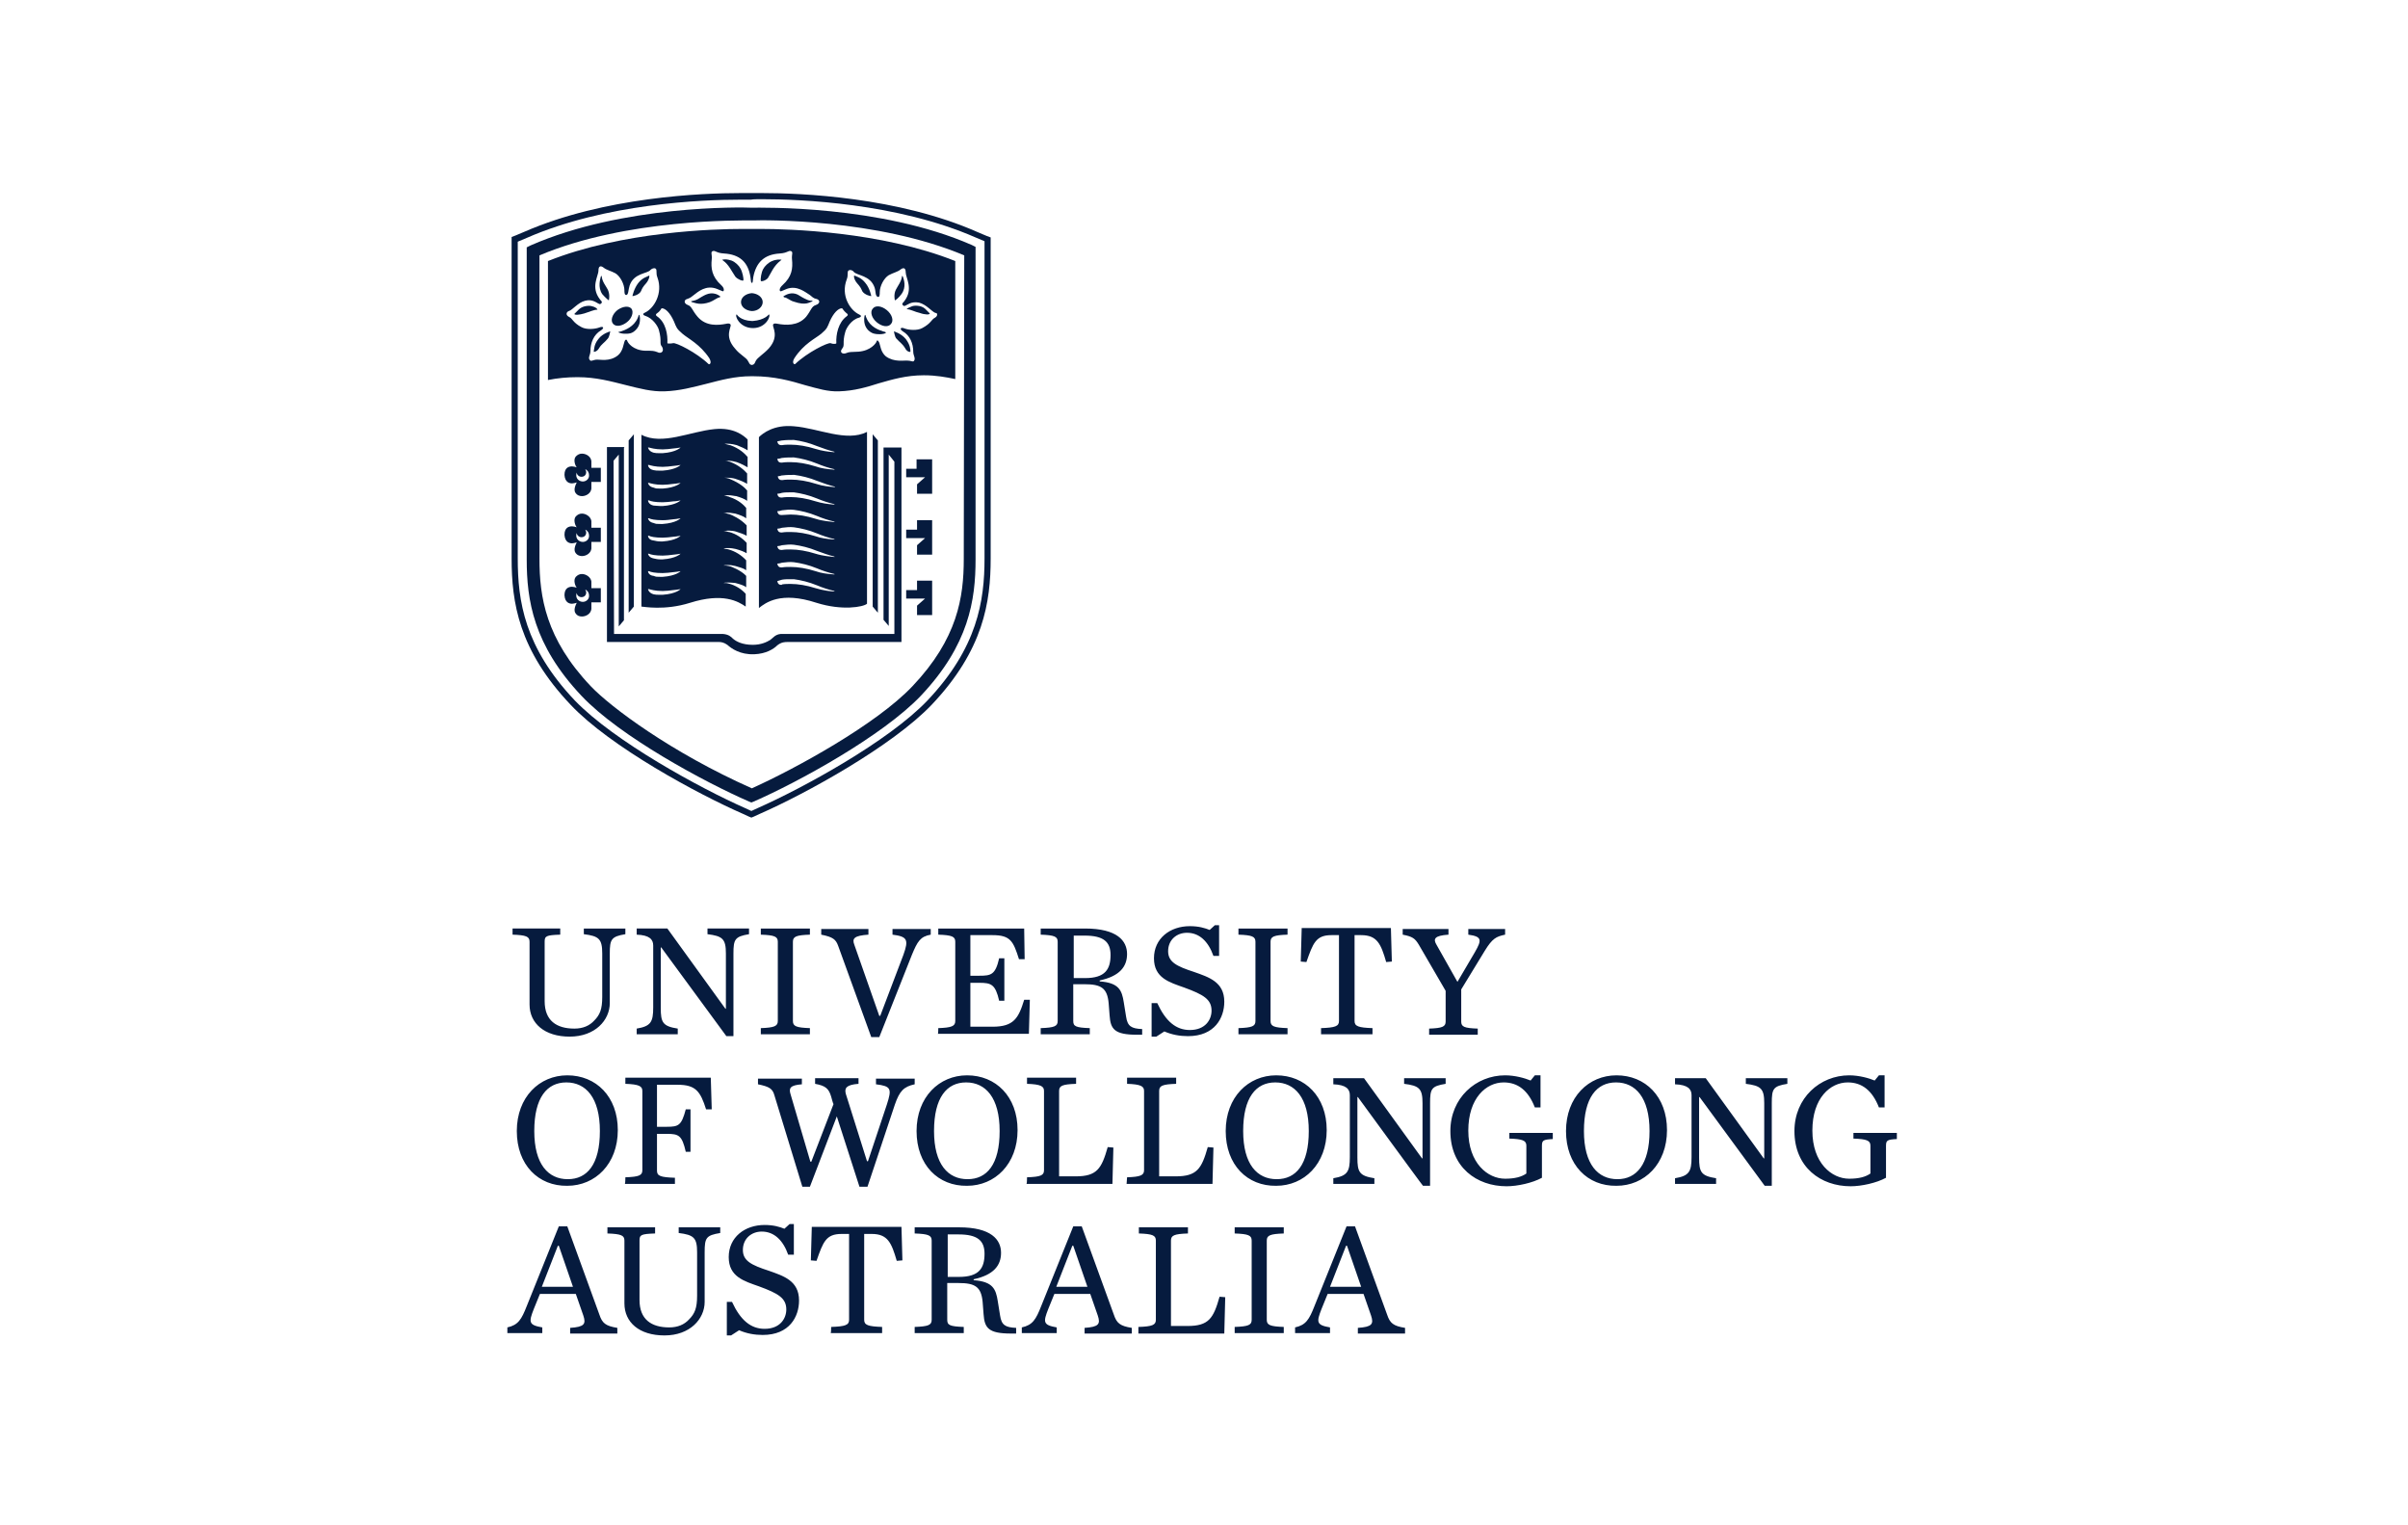
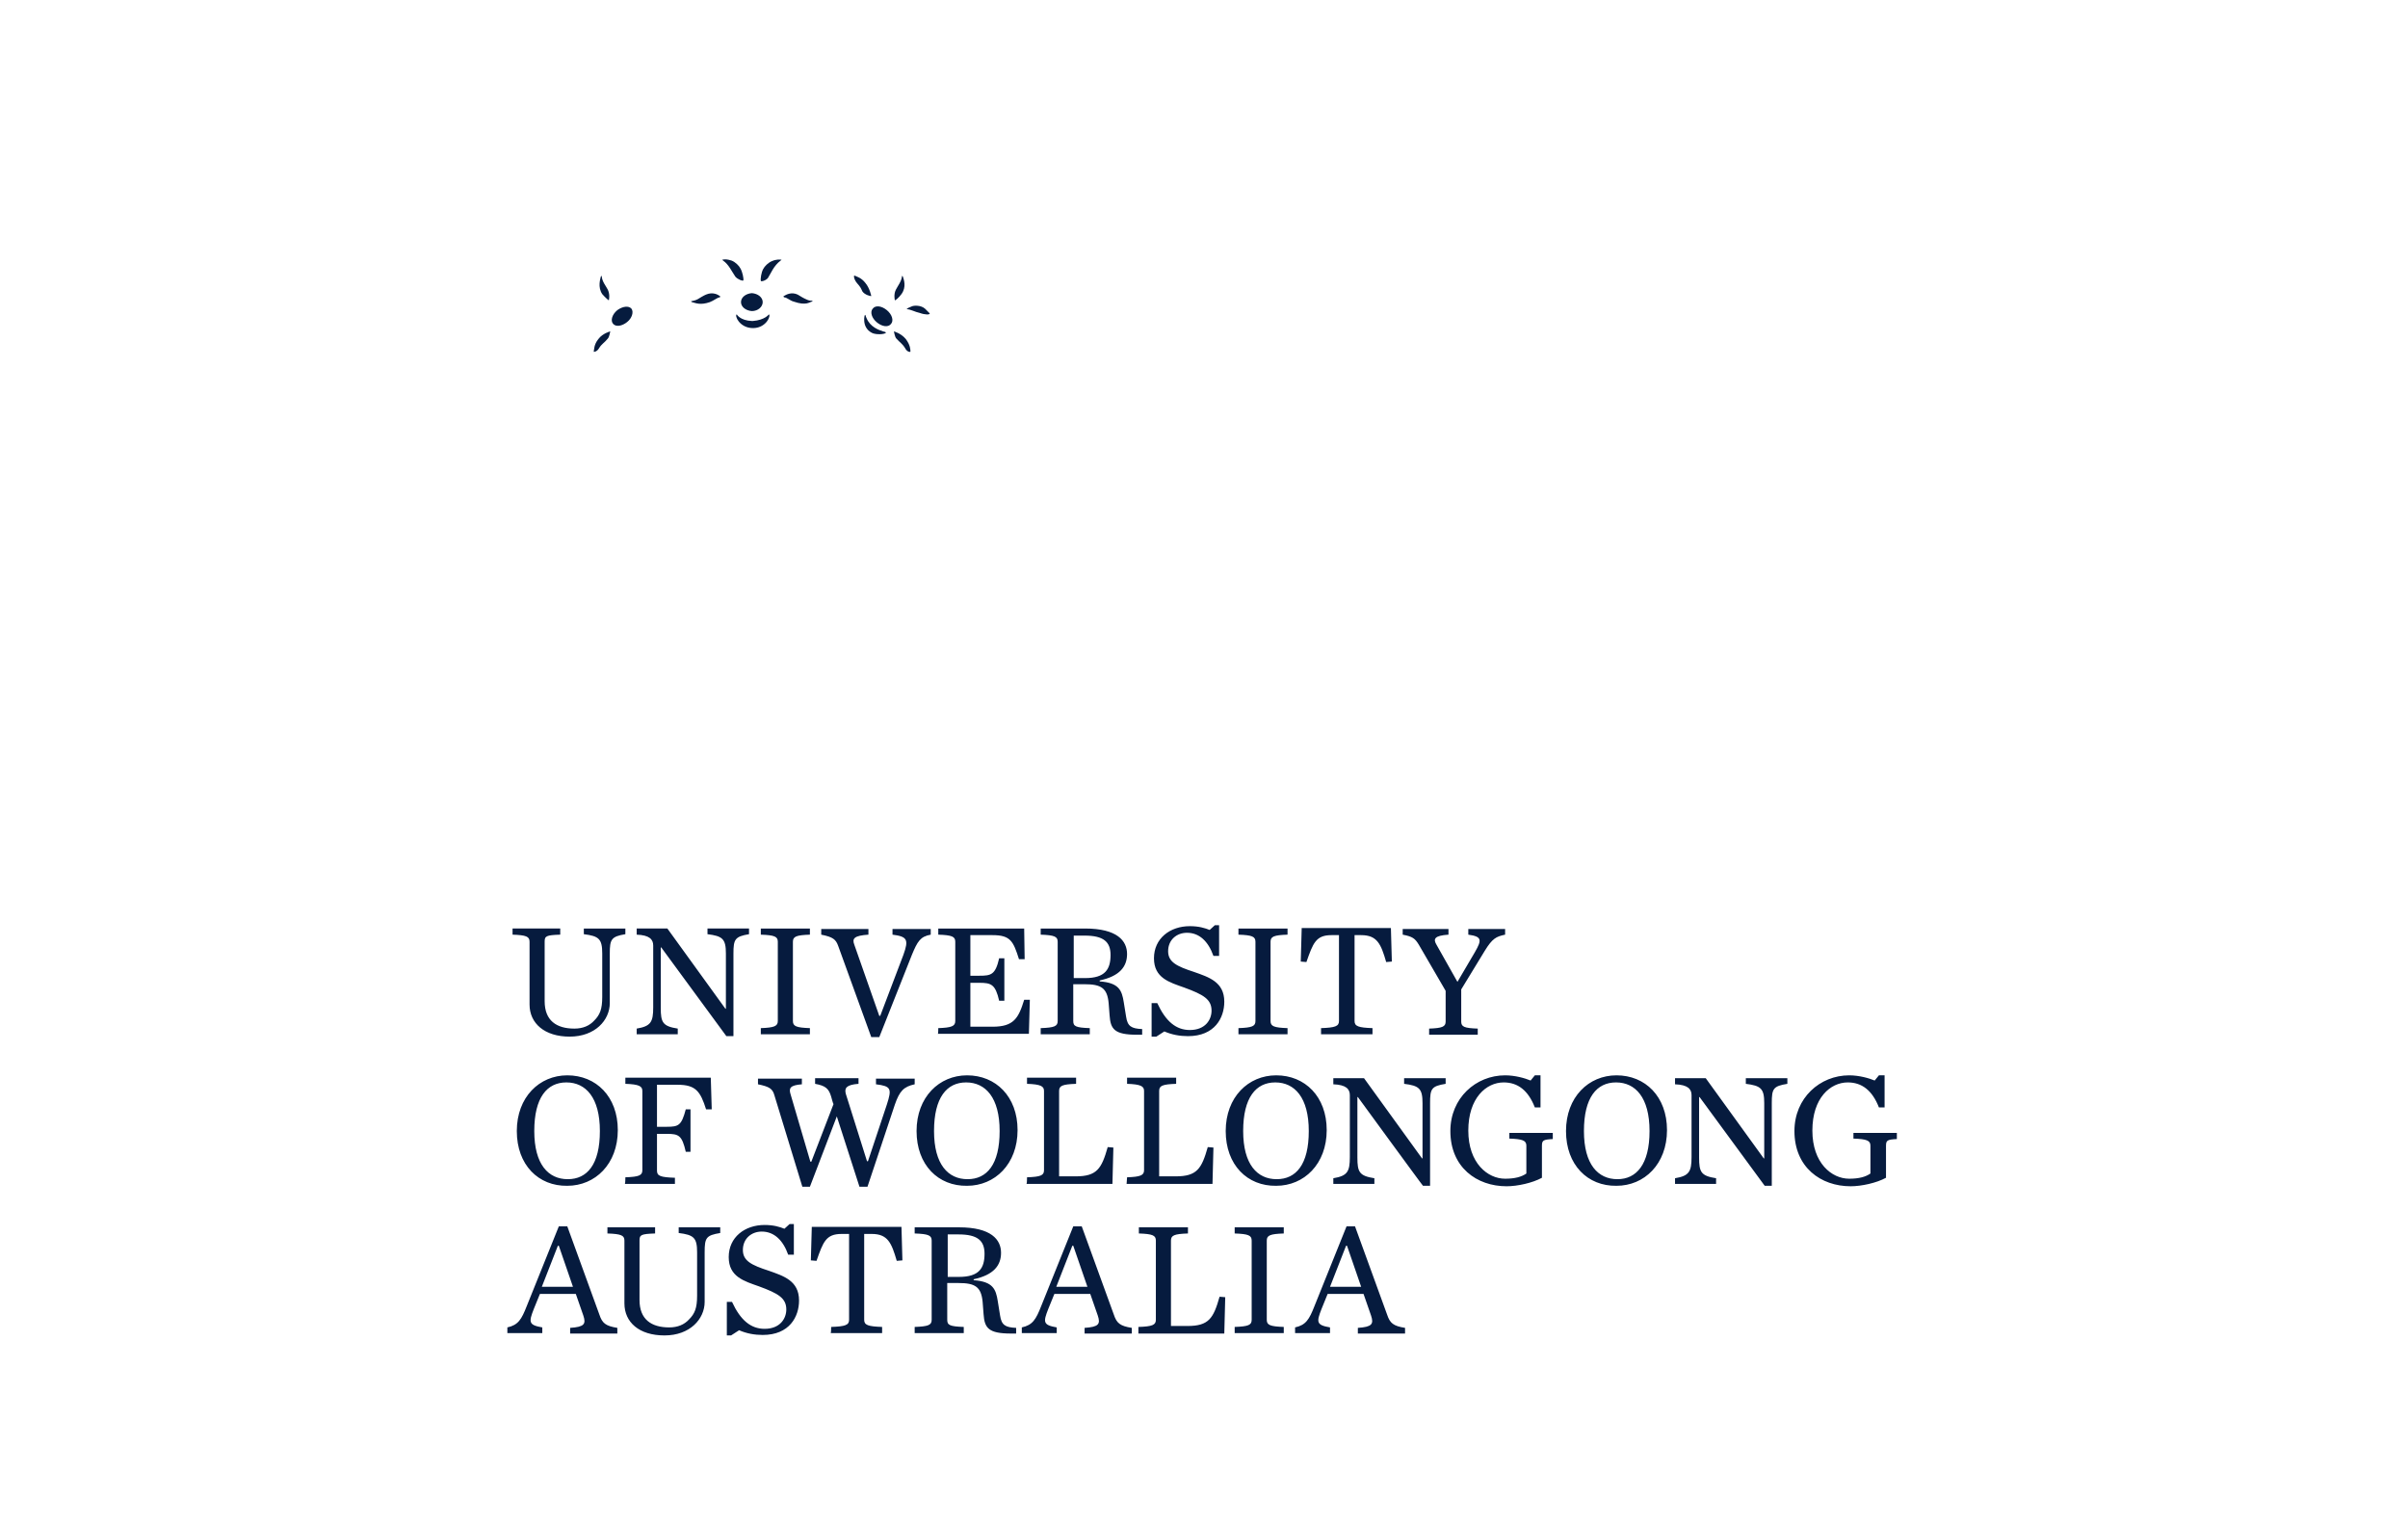
<svg xmlns="http://www.w3.org/2000/svg" version="1.1" id="图层_1" x="0px" y="0px" viewBox="0 0 510.2 323.1" style="enable-background:new 0 0 510.2 323.1;" xml:space="preserve">
  <style type="text/css">
	.st0{fill:#FFFFFF;}
	.st1{fill:#061B3E;}
</style>
  <rect class="st0" width="510.2" height="323.1" />
  <g>
    <g>
-       <path class="st1" d="M112.2,212.8v-13.3c0-1.1-0.7-1.4-3.6-1.5v-1.3h10.1v1.3c-3,0.1-3.3,0.3-3.3,1.5v12.6c0,4.1,2.5,5.8,6.3,5.8    c1.8,0,3.2-0.6,4.2-1.7c1.2-1.2,1.7-2.4,1.7-5v-9.2c0-3.1-0.7-3.7-3.9-4.1v-1.2h8.8v1.2c-3,0.5-3.3,1.1-3.3,4.1v10.5    c0,3.6-3.1,7.1-8.5,7.1C115.4,219.6,112.2,216.8,112.2,212.8 M140.1,200.7h-0.1v12.8c0,3.1,0.4,3.9,3.6,4.4v1.2h-8.7v-1.2    c3-0.5,3.5-1.4,3.5-4.5v-13.1c0-1.3-0.8-2.2-3.5-2.3v-1.3h6.5l12.3,17h0.1v-11.7c0-3.1-0.7-3.7-3.9-4.1v-1.2h8.8v1.2    c-3,0.5-3.3,1.1-3.3,4.1v17.5h-1.5L140.1,200.7z M161.2,217.8c2.8-0.1,3.6-0.4,3.6-1.5v-16.8c0-1.1-0.7-1.4-3.6-1.5v-1.3h10.4v1.3    c-2.9,0.1-3.6,0.4-3.6,1.5v16.8c0,1.1,0.7,1.4,3.6,1.5v1.3h-10.4L161.2,217.8L161.2,217.8z M177.6,200.4c-0.5-1.4-1.1-1.9-3.6-2.4    v-1.2h10v1.2c-3,0.2-3.5,0.8-3,2.1l5.3,15.1h0.2l4.9-12.9c1.2-3.3,0.8-3.9-2.3-4.3v-1.2h8.1v1.2c-2.2,0.4-2.8,1.4-4,4.3l-6.9,17.4    h-1.7L177.6,200.4L177.6,200.4z M198.8,217.8c2.8-0.1,3.6-0.4,3.6-1.5v-16.8c0-1.1-0.7-1.4-3.6-1.5v-1.3H217l0.1,6.5l-1.2,0    c-1.2-3.8-1.8-5.1-5.6-5.1h-4.7v8.6h1.9c2.5,0,3.4-0.2,4.2-3.7h1.1v9h-1.1c-0.8-3.5-1.7-3.8-4.2-3.8h-1.9v9.3h4.7    c4.5,0,5.5-1.8,6.7-5.7l1.2,0l-0.2,7.2h-19.3C198.8,219.1,198.8,217.8,198.8,217.8z M227.4,216.3c0,1.1,0.5,1.4,3.5,1.5v1.3h-10.4    v-1.3c2.9-0.1,3.6-0.4,3.6-1.5v-16.8c0-1.1-0.7-1.4-3.6-1.5v-1.3h9.4c6.8,0,8.9,2.6,8.9,5.4c0,2.7-1.6,4.7-5.8,5.6v0.2    c4.1,0.3,4.7,1.9,5.1,4.4l0.5,3.1c0.3,2,1.1,2.5,3.4,2.6v1.2c-0.2,0-0.9,0-1.1,0c-4.8,0-5.6-1.2-5.8-4.1l-0.2-2.6    c-0.3-3.2-1.6-4-5.1-4h-2.4V216.3L227.4,216.3z M229.9,207.2c4.3,0,5.4-1.9,5.4-4.9c0-2.8-1.5-4.1-5.5-4.1h-2.3v9H229.9z     M244,212.5h1.2c1.8,3.9,4,5.7,6.9,5.7c3.3,0,4.6-2.2,4.6-4.1c0-2.4-1.7-3.4-5.8-4.9c-3.1-1.1-6.4-2-6.4-6.2    c0-4.2,3.4-6.8,7.6-6.8c1.9,0,3.2,0.4,4.2,0.8l1.1-1h0.9v6.5h-1.2c-1.1-3.1-3-4.9-5.6-4.9c-2.2,0-4,1.5-4,3.9    c0,2.3,1.8,3.2,5.5,4.4c3.1,1.1,6.4,2.1,6.4,6.3c0,3.4-2,7.3-7.7,7.3c-1.7,0-3.4-0.3-5-1l-1.7,1.1H244L244,212.5L244,212.5z     M262.4,217.8c2.9-0.1,3.6-0.4,3.6-1.5v-16.8c0-1.1-0.7-1.4-3.6-1.5v-1.3h10.4v1.3c-2.9,0.1-3.6,0.4-3.6,1.5v16.8    c0,1.1,0.7,1.4,3.6,1.5v1.3h-10.4V217.8z M279.9,217.8c3-0.1,3.8-0.4,3.8-1.5v-18.2h-1.6c-3.3,0-3.9,1.7-5.3,5.7l-1.2-0.1l0.2-7.1    h18.9l0.2,7.1l-1.2,0.1c-1.1-3.8-1.9-5.7-5.3-5.7H287v18.2c0,1.1,0.8,1.4,3.8,1.5v1.3h-10.9V217.8L279.9,217.8z M312.5,201.7    c1.5-2.6,1.5-3.3-1.4-3.7v-1.2h7.8v1.2c-1.9,0.4-2.7,0.8-4.3,3.4l-5,8.2v6.8c0,1.1,0.6,1.4,3.5,1.5v1.3h-10.3v-1.3    c2.8-0.1,3.5-0.4,3.5-1.5v-6.5l-5.7-9.8c-0.8-1.3-1.3-1.7-3.4-2.1v-1.2h9.7v1.2c-3,0.2-3.3,0.9-2.5,2.2l4.4,7.8L312.5,201.7    L312.5,201.7z M109.5,239.6c0-7.2,4.8-11.8,10.7-11.8c6.1,0,10.7,4.5,10.7,11.6c0,7.2-4.8,11.8-10.7,11.8    C114.1,251.3,109.5,246.8,109.5,239.6 M127.1,239.6c0-7.1-3-10.3-7.1-10.3c-4.1,0-6.8,3.2-6.8,10.3c0,7.1,3,10.2,7.1,10.2    C124.4,249.8,127.1,246.7,127.1,239.6 M132.5,249.4c2.9-0.1,3.6-0.4,3.6-1.5v-16.8c0-1-0.7-1.4-3.6-1.5v-1.3h18.1l0.2,6.7l-1.2,0    c-1.2-3.8-2.2-5.2-6-5.2h-4.4v8.9h2.1c2.5,0,3.1-0.3,4-3.7h1v9h-1c-0.8-3.5-1.5-3.8-4-3.8h-2.1v7.8c0,1.1,0.7,1.4,3.8,1.5v1.3    h-10.6C132.5,250.7,132.5,249.4,132.5,249.4z M176.1,232.3c-0.5-1.7-1.2-2.3-3.4-2.7v-1.2h9.2v1.2c-2.6,0.2-3,0.9-2.7,2.1    l4.5,14.3h0.2l4-12c1.1-3.4,0.9-3.9-2.3-4.3v-1.2h8.2v1.2c-2.3,0.5-3.2,1.4-4.2,4.3l-5.8,17.4h-1.7l-4.8-14.9l-5.7,14.9H170    l-5.9-19.3c-0.4-1.5-1.1-1.9-3.5-2.4v-1.2h9.3v1.2c-2.5,0.2-2.8,0.8-2.4,2.1l4.2,14.3h0.2l4.7-12.2    C176.5,233.8,176.1,232.3,176.1,232.3z M194.2,239.6c0-7.2,4.8-11.8,10.7-11.8c6.1,0,10.7,4.5,10.7,11.6c0,7.2-4.8,11.8-10.7,11.8    C198.8,251.3,194.2,246.8,194.2,239.6 M211.8,239.6c0-7.1-3-10.3-7.1-10.3c-4.1,0-6.8,3.2-6.8,10.3c0,7.1,3,10.2,7.1,10.2    S211.8,246.7,211.8,239.6 M217.6,249.4c2.9-0.1,3.6-0.4,3.6-1.5v-16.8c0-1-0.7-1.4-3.6-1.5v-1.3H228v1.3c-2.9,0.1-3.6,0.4-3.6,1.5    v18.1h3.5c4.5,0,5.5-1.6,6.8-6.2l1.2,0.1l-0.2,7.7h-18.2C217.6,250.7,217.6,249.4,217.6,249.4z M238.8,249.4    c2.8-0.1,3.6-0.4,3.6-1.5v-16.8c0-1-0.7-1.4-3.6-1.5v-1.3h10.4v1.3c-2.9,0.1-3.6,0.4-3.6,1.5v18.1h3.5c4.5,0,5.5-1.6,6.8-6.2    l1.2,0.1l-0.2,7.7h-18.2L238.8,249.4L238.8,249.4z M259.7,239.6c0-7.2,4.8-11.8,10.7-11.8c6.1,0,10.7,4.5,10.7,11.6    c0,7.2-4.8,11.8-10.7,11.8C264.3,251.3,259.7,246.8,259.7,239.6 M277.3,239.6c0-7.1-3-10.3-7.1-10.3c-4.1,0-6.8,3.2-6.8,10.3    c0,7.1,3,10.2,7.1,10.2C274.6,249.8,277.3,246.7,277.3,239.6 M287.7,232.4h-0.1v12.8c0,3.1,0.4,3.9,3.6,4.4v1.2h-8.7v-1.2    c3-0.5,3.5-1.4,3.5-4.5V232c0-1.3-0.8-2.2-3.5-2.3v-1.3h6.5l12.3,17h0.1v-11.7c0-3.1-0.7-3.7-3.9-4.1v-1.2h8.8v1.2    c-3,0.5-3.3,1-3.3,4.1v17.5h-1.5C301.5,251.3,287.7,232.4,287.7,232.4z M307.3,239.6c0-7,5.4-11.8,11.6-11.8    c2.1,0,4.2,0.6,5.4,1.1l0.9-1.1h1.2v6.8h-1.2c-1.4-3.6-3.6-5.3-6.6-5.3c-3.7,0-7.5,3.3-7.5,10.2c0,6.9,4.1,10.2,7.8,10.2    c2.1,0,3.5-0.4,4.5-1.1v-5.9c0-1.1-0.8-1.4-3.6-1.5V240h9.2v1.3c-2.1,0.1-2.3,0.3-2.3,1.5v6.7c-2,1.1-5.2,1.8-7.5,1.8    C312.9,251.3,307.3,247.3,307.3,239.6 M331.8,239.6c0-7.2,4.8-11.8,10.7-11.8c6.1,0,10.7,4.5,10.7,11.6c0,7.2-4.8,11.8-10.7,11.8    C336.4,251.3,331.8,246.8,331.8,239.6 M349.5,239.6c0-7.1-3-10.3-7.1-10.3c-4.1,0-6.8,3.2-6.8,10.3c0,7.1,3,10.2,7.1,10.2    C346.7,249.8,349.5,246.7,349.5,239.6 M360.1,232.4h-0.1v12.8c0,3.1,0.4,3.9,3.6,4.4v1.2h-8.7v-1.2c3-0.5,3.5-1.4,3.5-4.5V232    c0-1.3-0.8-2.2-3.5-2.3v-1.3h6.5l12.3,17h0.1v-11.7c0-3.1-0.7-3.7-3.9-4.1v-1.2h8.8v1.2c-3,0.5-3.3,1-3.3,4.1v17.5h-1.5    L360.1,232.4L360.1,232.4z M380.2,239.6c0-7,5.4-11.8,11.6-11.8c2.1,0,4.2,0.6,5.4,1.1l0.9-1.1h1.2v6.8h-1.2    c-1.4-3.6-3.6-5.3-6.6-5.3c-3.7,0-7.5,3.3-7.5,10.2c0,6.9,4.1,10.2,7.8,10.2c2.1,0,3.5-0.4,4.5-1.1v-5.9c0-1.1-0.8-1.4-3.6-1.5    V240h9.2v1.3c-2.1,0.1-2.3,0.3-2.3,1.5v6.7c-2,1.1-5.2,1.8-7.5,1.8C385.8,251.3,380.2,247.3,380.2,239.6 M122,274.1h-7.6l-1.3,3.2    c-1.1,2.8-1.1,3.4,1.8,3.9v1.2h-7.4v-1.2c2.3-0.5,3-1.7,4.1-4.5l6.8-16.9h1.8l6.8,18.7c0.6,1.8,1.3,2.4,3.8,2.8v1.2h-10v-1.2    c3-0.2,3.4-0.8,2.8-2.6L122,274.1L122,274.1z M121.4,272.6l-3-8.7h-0.2l-3.4,8.7C114.9,272.6,121.4,272.6,121.4,272.6z     M132.3,276.1v-13.3c0-1.1-0.7-1.4-3.6-1.5v-1.3h10.1v1.3c-3,0.1-3.3,0.3-3.3,1.5v12.6c0,4.1,2.5,5.8,6.3,5.8    c1.8,0,3.2-0.6,4.2-1.7c1.2-1.2,1.7-2.4,1.7-5v-9.2c0-3.1-0.7-3.7-3.9-4.1v-1.2h8.8v1.2c-3,0.5-3.3,1-3.3,4.1v10.5    c0,3.6-3.1,7.1-8.5,7.1C135.4,282.9,132.3,280.1,132.3,276.1 M153.9,275.8h1.2c1.8,3.9,4,5.7,6.9,5.7c3.3,0,4.6-2.2,4.6-4.1    c0-2.4-1.7-3.4-5.8-4.9c-3.1-1.1-6.4-2-6.4-6.2c0-4.2,3.4-6.8,7.6-6.8c1.9,0,3.2,0.4,4.2,0.8l1.1-1h0.9v6.5H167    c-1.1-3.1-3-4.9-5.6-4.9c-2.2,0-4,1.5-4,3.9c0,2.3,1.8,3.2,5.5,4.4c3.1,1.1,6.4,2.1,6.4,6.3c0,3.4-2,7.3-7.7,7.3    c-1.7,0-3.4-0.3-5-1l-1.7,1.1h-0.9V275.8L153.9,275.8z M176.1,281.1c3-0.1,3.8-0.4,3.8-1.5v-18.2h-1.6c-3.3,0-3.9,1.7-5.3,5.7    l-1.2-0.1l0.2-7.1H191l0.2,7.1l-1.2,0.1c-1.1-3.8-1.9-5.7-5.3-5.7h-1.6v18.2c0,1.1,0.8,1.4,3.8,1.5v1.3h-10.9    C176.1,282.4,176.1,281.1,176.1,281.1z M200.7,279.6c0,1.1,0.5,1.4,3.5,1.5v1.3h-10.4v-1.3c2.9-0.1,3.6-0.4,3.6-1.5v-16.8    c0-1.1-0.7-1.4-3.6-1.5v-1.3h9.4c6.8,0,8.9,2.6,8.9,5.4c0,2.7-1.6,4.7-5.8,5.6v0.2c4.1,0.3,4.7,1.9,5.1,4.4l0.5,3.1    c0.3,2,1.1,2.5,3.4,2.6v1.2c-0.2,0-0.9,0-1.1,0c-4.8,0-5.6-1.2-5.8-4.1l-0.2-2.6c-0.3-3.2-1.6-4-5.1-4h-2.4    C200.7,271.9,200.7,279.6,200.7,279.6z M203.2,270.5c4.3,0,5.4-1.9,5.4-4.9c0-2.8-1.5-4.1-5.5-4.1h-2.3v9H203.2z M231,274.1h-7.6    l-1.3,3.2c-1.1,2.8-1.1,3.4,1.8,3.9v1.2h-7.4v-1.2c2.3-0.5,3-1.7,4.1-4.5l6.8-16.9h1.8l6.8,18.7c0.6,1.8,1.3,2.4,3.8,2.8v1.2h-10    v-1.2c3-0.2,3.4-0.8,2.8-2.6L231,274.1L231,274.1z M230.4,272.6l-3-8.7h-0.2l-3.4,8.7H230.4L230.4,272.6z M241.3,281.1    c2.8-0.1,3.6-0.4,3.6-1.5v-16.8c0-1.1-0.7-1.4-3.6-1.5v-1.3h10.4v1.3c-2.9,0.1-3.6,0.4-3.6,1.5v18.1h3.5c4.5,0,5.5-1.6,6.8-6.2    l1.2,0.1l-0.2,7.7h-18.2V281.1L241.3,281.1z M261.6,281.1c2.9-0.1,3.6-0.4,3.6-1.5v-16.8c0-1.1-0.7-1.4-3.6-1.5v-1.3H272v1.3    c-2.9,0.1-3.6,0.4-3.6,1.5v16.8c0,1.1,0.7,1.4,3.6,1.5v1.3h-10.4V281.1z M288.9,274.1h-7.6l-1.3,3.2c-1.1,2.8-1.1,3.4,1.8,3.9v1.2    h-7.4v-1.2c2.3-0.5,3-1.7,4.1-4.5l6.8-16.9h1.8l6.8,18.7c0.6,1.8,1.3,2.4,3.8,2.8v1.2h-10v-1.2c3-0.2,3.4-0.8,2.8-2.6L288.9,274.1    L288.9,274.1z M288.4,272.6l-3-8.7h-0.2l-3.4,8.7H288.4z M189.9,71.7c0.8,0.9,1.3,1.1,1.9,2.1c0.4,0.8,1.1,0.8,1.1,0.7    c0-0.4,0-1.4-1-2.7c-1-1.2-2.5-1.6-2.5-1.6S189.6,71.4,189.9,71.7 M187.1,70.2c-0.9-0.3-2.7-0.9-3.5-2.8c-0.2-0.4-0.2-0.7-0.3-0.7    c-0.1,0-0.2,0.5-0.2,0.8c0,0.6,0,1.6,0.9,2.5c0.8,0.7,1.4,0.8,2.4,0.8c0.7,0,1.3-0.2,1.3-0.3C187.7,70.3,187.4,70.3,187.1,70.2     M184.6,62.7c0,0-0.3-1.6-1.2-2.7c-0.9-1.2-1.9-1.4-2.3-1.6c-0.3-0.2-0.2,0.8,0.5,1.6c0.7,0.8,0.8,1,1.1,1.7    C183.2,62.5,184.6,62.8,184.6,62.7 M187.9,65.7c-1.1-0.9-2.4-1.1-3-0.3c-0.6,0.7-0.2,2,0.9,2.9c1.1,0.9,2.4,1.1,3,0.3    C189.4,67.9,189,66.6,187.9,65.7 M191.3,58.6c-0.1-0.2-0.2-0.2-0.2,0c-0.1,1-0.9,2-1.3,2.8c-0.5,1-0.2,2.2-0.2,2.2    c0.1,0.1,0.9-0.6,1.4-1.3C192.1,60.8,191.5,59.2,191.3,58.6 M193.2,64.9c-0.5,0.2-1,0.4-1.1,0.6c0.8,0,1.8,0.6,2.8,0.8    c1.1,0.4,2.1,0.4,2.1,0.1c0,0-0.4-0.4-1-1C195.1,64.6,193.6,64.7,193.2,64.9 M157.5,59.4c0.1-0.4-0.2-1.8-0.6-2.5    c-0.3-0.6-1.1-1.4-1.9-1.7c-0.9-0.3-1.5-0.3-1.8-0.2c-0.3,0-0.2,0,0,0.2c1.2,0.8,1.9,2.4,2.6,3.4    C156.3,59.2,157.4,59.6,157.5,59.4 M157,64c0,1,1,1.8,2.3,1.9v0h0v0c1.3,0,2.3-0.9,2.3-1.9c0-1-1-1.8-2.3-1.9v0h0v0    C158,62.2,157,63,157,64 M162.9,66.6c0,0-0.8,1.2-3.4,1.4c0,0,0,0,0,0l-0.1,0l0,0l0,0h0v0h0l0,0l-0.1,0c0,0,0,0,0,0    c-2.5-0.1-3.2-1.4-3.2-1.4c-0.5,0.2,0.5,2.8,3.3,2.9l0.1,0h0.1c0,0,0.1,0,0.1,0C162.4,69.4,163.4,66.8,162.9,66.6 M149.6,62.4    c-0.5,0.2-1.3,0.7-1.8,1c-0.6,0.3-0.9,0.3-1.3,0.4c-0.1,0-0.1,0.1,0.1,0.2c0.8,0.2,1.8,0.7,3.8,0c0.8-0.3,1.5-0.9,2-1    c0.2,0,0.3-0.2,0.1-0.3C152.1,62.4,151,61.8,149.6,62.4 M165.4,55c-0.2,0-0.9-0.1-1.8,0.3c-0.8,0.3-1.6,1.1-1.9,1.7    c-0.4,0.7-0.6,2.1-0.5,2.5c0,0.2,1,0,1.5-0.6c0.6-0.9,1.2-2.6,2.7-3.7C165.6,55,165.7,55,165.4,55 M170.8,63.4    c-0.5-0.2-1.3-0.7-1.8-1c-1.3-0.6-2.4,0-2.9,0.3c-0.2,0.1-0.1,0.2,0.1,0.3c0.5,0,1.2,0.7,2,0.9c2.6,0.9,3.3,0.1,3.8,0    c0.1,0,0.2-0.1,0.1-0.2C171.7,63.7,171.4,63.7,170.8,63.4 M129,63.6c0,0,0.3-1.1-0.2-2.2c-0.4-0.8-1.2-1.7-1.3-2.8    c0-0.2-0.1-0.2-0.2,0c-0.1,0.5-0.7,2.2,0.3,3.7C128.2,63,129,63.7,129,63.6 M133.8,65.4c-0.6-0.7-1.9-0.5-3,0.3    c-1.1,0.9-1.5,2.2-0.9,2.9c0.6,0.7,1.9,0.5,3-0.4C133.9,67.4,134.3,66.1,133.8,65.4 M126.8,71.8c-1,1.2-0.9,2.3-1,2.7    c0,0.1,0.7,0,1.1-0.7c0.6-1,1.1-1.1,1.9-2.1c0.3-0.3,0.5-1.5,0.5-1.5S127.7,70.6,126.8,71.8" />
-       <path class="st1" d="M161.2,48.5c-0.8,0-1.4,0-1.7,0c-0.2,0-0.3,0-0.5,0c-0.6,0-1.1,0-1.7,0c-5.8,0-25.4,0.5-41.2,6.8v25.2    c2-0.4,4.1-0.6,6.2-0.6h0.1c3.9,0,7.1,0.9,10.3,1.7l0,0c2.8,0.7,5.4,1.4,8.1,1.3c3.2-0.1,6.1-0.9,8.9-1.6c3.1-0.8,6-1.6,9.5-1.6    l0.3,0c4.6,0,8.1,1,11.1,1.9l0,0c2.6,0.7,4.8,1.4,7.2,1.3c3.2-0.1,5.9-0.9,8.4-1.7c2.8-0.8,5.8-1.7,9.5-1.7h0.1    c2.5,0,4.7,0.4,6.6,0.8v-25C186.6,49,166.9,48.5,161.2,48.5 M139.3,74.6c-0.8-0.3-1-0.3-2.6-0.3c-2.6-0.1-3.7-1.7-3.8-2.1    c-0.1-0.3-0.4-0.4-0.6,0.2c-0.2,0.5-0.3,2-1.4,2.9c-1.8,1.4-3.7,0.8-4.7,0.9c-0.6,0.1-1,0.4-1.2,0.1c-0.5-0.5,0.1-1.1,0.1-1.9    c0-1.8,0.7-3.5,2.2-4.4c0.8-0.5,0.6-1-0.4-0.6c-0.8,0.3-2.6,0.5-3.7-0.1c-1.9-1-1.8-1.8-2.7-2.2c-0.7-0.4-0.5-1,0-1.2    c0.8-0.2,1.9-1.8,3.5-2.2c1.6-0.4,2.4,0.5,3,0.7c0.2,0.1,0.5-0.2,0.5-0.3c0.1-0.3-0.3-0.5-0.4-0.7c-2-2.6-0.3-4.9-0.3-6.1    c0-1.1,0.6-1,1.1-0.6c0.6,0.5,1.6,0.7,2.5,1.2c1,0.6,1.9,2.3,1.9,3.6c0,0.4,0,1,0.4,1c0.5-0.1,0.4-1.1,0.7-2    c0.9-2.7,3.8-2.5,4.4-3.3c0.3-0.3,0.8-0.5,1.1-0.3c0.4,0.3,0,0.9,0.4,1.9c1.2,3.3-0.7,6.5-2.6,7.4c-0.5,0.2-0.6,0.5,0,0.7    c1.6,0.5,2.7,2.2,2.9,3c0.7,2.5,0,2.8,0.7,3.6C140.8,74.5,140,75,139.3,74.6 M150.1,77.1c-2.5-2.4-6.9-4.6-7.5-4.4    c-0.4,0.1-1.2,0.1-1.2,0c0.1-1.8-0.3-4.4-2.2-5.7c-0.4-0.3-0.2-0.5,0.1-0.7c0.7-0.5,0.8-1,0.9-1c0.8,0,1.8,1,2.6,2.8    c0.5,1.2,0.5,1.5,1.8,2.6c1.3,1.1,3.7,2.2,5.7,5.2C150.9,77,150.3,77.3,150.1,77.1 M164.8,68.6c-0.9-0.2-1,0.1-1,0.2    c-0.2,0.5,1.4,2.4-0.9,5c-1.2,1.3-2.4,1.9-2.8,2.7c-0.2,0.5-0.3,0.7-0.7,0.8v0c0,0,0,0-0.1,0h0c0,0,0,0-0.1,0v0    c-0.4-0.1-0.4-0.3-0.7-0.8c-0.4-0.8-1.7-1.3-2.8-2.7c-2.3-2.6-0.7-4.5-0.9-5c0-0.1-0.2-0.4-1-0.2c-1.6,0.3-4.2,0.6-6-1.5    c-1.2-1.4-1.2-2.2-2.1-2.5c-0.8-0.3-0.9-1.1,0-1.3c0.6-0.2,0.9-0.5,1.3-0.8c0.9-0.7,2.6-2.2,4.9-1.3c0.5,0.2,1,0.4,1.2,0.5    c0.3,0.1,0.5-0.6-0.3-1.3c-2-1.8-2.2-3.6-2-5.5c0.1-1-0.3-1.5,0.2-1.7c0.6-0.2,0.7,0.4,2.4,0.5c3.3,0.2,5.1,1.8,5.6,5    c0.1,0.7,0.1,1,0.2,1.2c0,0,0.1,0,0.1,0v0l0,0h0v0c0,0,0.1,0,0.1,0c0.1-0.1,0.1-0.5,0.2-1.2c0.6-3.1,2.3-4.8,5.6-5    c1.7-0.1,1.8-0.7,2.4-0.5c0.5,0.2,0.1,0.7,0.2,1.7c0.2,2,0,3.7-2,5.5c-0.8,0.7-0.7,1.4-0.3,1.3c0.3-0.1,0.7-0.3,1.2-0.5    c2.2-0.8,3.9,0.7,4.9,1.3c0.4,0.3,0.7,0.7,1.3,0.8c0.9,0.2,0.9,1,0,1.3c-1,0.3-1,1.1-2.1,2.5C169.1,69.1,166.4,68.9,164.8,68.6     M177.2,72.7c0,0.2-0.8,0.2-1.2,0c-0.6-0.2-5,2-7.5,4.4c-0.2,0.2-0.8-0.2-0.2-1.2c2-3.1,4.5-4.2,5.7-5.2c1.3-1.1,1.3-1.4,1.8-2.6    c0.8-1.8,1.8-2.8,2.6-2.8c0.1,0,0.3,0.5,0.9,1c0.3,0.2,0.5,0.4,0.1,0.7C177.6,68.3,177.1,70.9,177.2,72.7 M198.1,67.3    c-0.8,0.4-0.8,1.2-2.7,2.2c-1.1,0.6-2.9,0.4-3.7,0.1c-0.9-0.4-1.2,0.1-0.4,0.6c1.5,0.9,2.2,2.5,2.2,4.4c0,0.7,0.6,1.4,0.1,1.9    c-0.2,0.2-0.6-0.1-1.2-0.1c-0.9-0.1-2.9,0.4-4.7-0.9c-1.1-0.9-1.2-2.4-1.4-2.9c-0.3-0.6-0.5-0.6-0.6-0.2c-0.1,0.3-1.2,1.9-3.8,2.1    c-1.6,0.1-1.9,0-2.6,0.3c-0.7,0.3-1.5-0.1-0.9-0.9c0.7-0.8,0-1.2,0.7-3.6c0.2-0.8,1.3-2.6,2.9-3c0.6-0.2,0.5-0.5,0-0.7    c-1.9-0.9-3.9-4-2.6-7.4c0.4-1,0-1.6,0.4-1.9c0.3-0.2,0.8-0.1,1.1,0.3c0.7,0.8,3.5,0.7,4.4,3.3c0.3,0.9,0.1,1.8,0.7,2    c0.4,0.1,0.4-0.6,0.4-1c0-1.3,0.9-3,1.9-3.6c0.9-0.5,1.9-0.7,2.5-1.2c0.5-0.4,1.1-0.5,1.1,0.6c0,1.2,1.7,3.5-0.3,6.1    c-0.1,0.2-0.5,0.4-0.4,0.7c0,0.1,0.3,0.4,0.5,0.3c0.6-0.2,1.3-1,3-0.7c1.6,0.4,2.7,1.9,3.5,2.2C198.6,66.2,198.8,66.9,198.1,67.3" />
-       <path class="st1" d="M125.5,64.9c-0.5-0.2-1.9-0.2-2.8,0.6c-0.6,0.6-1,1-1,1c0,0.3,1.1,0.2,2.1-0.1c1-0.3,2-0.8,2.8-0.8    C126.5,65.3,126,65,125.5,64.9 M137.5,58.4c-0.3,0.2-1.4,0.4-2.3,1.6c-0.9,1.2-1.2,2.7-1.2,2.7c0,0.1,1.4-0.2,1.8-1    c0.3-0.7,0.4-0.9,1.1-1.7C137.6,59.2,137.7,58.2,137.5,58.4 M135.4,66.7c-0.1,0-0.1,0.3-0.3,0.7c-0.8,1.8-2.6,2.5-3.5,2.8    c-0.3,0.1-0.6,0.1-0.6,0.2c0,0,0.6,0.3,1.3,0.3c1,0,1.6,0,2.4-0.8c0.9-0.9,0.9-1.9,0.9-2.5C135.6,67.2,135.5,66.6,135.4,66.7" />
-       <path class="st1" d="M159.2,44c-2-0.1-27.2-0.6-46.8,8l-0.8,0.4v66.1c0,8.6,1.4,18.1,11.6,28.9c8.1,8.6,26.1,18.3,35.5,22.4    l0.5,0.2l0.5-0.2c9.4-4.1,27.3-13.9,35.4-22.4c10.2-10.8,11.6-20.3,11.6-28.9V52.3l-0.8-0.4C186.5,43.4,161.2,44,159.2,44z     M204.2,118.4c0,8.1-1.3,16.9-10.9,27c-7.7,8.1-24.7,17.4-34,21.6c-17.1-7.6-29.9-17.2-34.1-21.6c-9.6-10.1-10.9-19-10.9-27V54.1    c18.5-7.8,42.6-7.4,44.8-7.4c0.1,0,0.1,0,0.2,0c0.1,0,0.1,0,0.2,0c2.2-0.1,26.3-0.4,44.8,7.4L204.2,118.4L204.2,118.4z" />
-       <path class="st1" d="M161.5,42.2c8,0,28.5,0.8,45.2,8.1l1.9,0.8v67.2c0,9-1.5,18.9-12.1,30.1c-8.3,8.7-26.5,18.6-36,22.8l-1.3,0.6    l-1.3-0.6c-9.5-4.2-27.7-14.1-36.1-22.8c-10.7-11.3-12.1-21.1-12.1-30.1V51.2l1.9-0.8c16.7-7.3,37.2-8.1,45.2-8.1c1.2,0,2,0,2.3,0    C159.6,42.2,160.4,42.2,161.5,42.2 M161.5,40.9c-1.2,0-2,0-2.3,0c-0.3,0-1.1,0-2.3,0c-8.1,0-28.8,0.8-45.8,8.2l-1.9,0.8l-0.8,0.3    v68.1c0,9.3,1.5,19.4,12.5,31c8.4,8.9,26.9,18.9,36.5,23.1l1.3,0.6l0.5,0.2l0.5-0.2l1.3-0.6c9.6-4.2,28-14.3,36.4-23.1    c11-11.6,12.5-21.8,12.5-31V50.3l-0.8-0.3l-1.9-0.8C190.3,41.7,169.6,40.9,161.5,40.9" />
-       <path class="st1" d="M187.2,94.9v36.4l1.1,1.3V96.3l1.2,1.5l0,36.5h-24.1c-1.1,0.1-1.6,0.8-2,1.1c0,0-0.1,0-0.1,0.1    c-0.8,0.5-2,1.1-3.8,1.1c-2.2,0-3.5-0.7-4.2-1.3c-0.4-0.4-0.9-0.9-2.1-1h-0.4c-0.1,0-0.1,0-0.2,0h-22.5l-0.1-36.7l1.1-1.3v36.4    l1.1-1.3V94.9l0.1-0.2h-3.7V136h23.7c0.5,0,1.1,0.1,1.8,0.6c0.9,0.8,2.7,2.1,5.7,2c2.5-0.1,4.1-1.1,4.9-1.9    c0.9-0.7,1.6-0.7,2.2-0.7h24.1V94.8h-3.8L187.2,94.9z M194.2,125H192v1.8h4l-1.7,1.5h0v2h3.2V123h-3.2V125z M194.2,97.3v2H192v1.8    h4l-1.7,1.5h0v2h3.2v-7.3H194.2z M186,93.3l-1.1-1.3v36.5l1.1,1.3V93.3z M194.2,112.2H192v1.8h4l-1.7,1.5h0v2h3.2v-7.3h-3.2V112.2    z M134.3,92l-1.1,1.3v36.5l1.1-1.3V92L134.3,92z M146.2,127.7c7-2.2,10.2-0.3,11.8,0.8v-2.7c-0.7-0.8-2-1.8-3.7-2.2l0,0    c-0.3-0.1-0.7-0.1-1-0.1c-0.1,0-0.1,0,0,0c0.3-0.1,0.7-0.1,1.1-0.1c0.6,0,1.2,0.1,1.4,0.1c1.1,0.3,1.8,0.5,2.3,0.9V122    c-1-1.1-3.1-2-3.7-2.1l0,0c-0.4-0.1-0.7-0.1-1.1-0.1c0,0,0,0,0,0c0.3-0.1,0.6-0.1,1-0.1c0.6,0,1.1,0.1,1.5,0.2    c1,0.3,1.8,0.5,2.3,0.9v-2.1c-1-1.1-2.3-1.9-3.7-2.3l0,0c-0.3-0.1-0.7-0.1-1.1-0.2c0,0,0,0,0,0c0.3-0.1,0.6-0.1,1-0.1    c0.6,0,1.2,0.1,1.6,0.2c1.1,0.3,1.8,0.6,2.3,0.9v-2.2c-0.9-1-2.2-1.9-3.7-2.3l-0.1,0c-0.3-0.1-0.7-0.2-1.1-0.2c0,0,0,0,0,0    c0.3,0,0.6-0.1,0.9-0.1c0.7,0,1.4,0.1,1.7,0.2c1,0.3,1.8,0.6,2.3,0.9v-2.2c-1.3-1.4-3.1-2.2-3.7-2.4l-0.1,0    c-0.3-0.1-0.6-0.2-1-0.2c0,0-0.1,0-0.1,0c0,0,0,0,0,0c0.2,0,0.5-0.1,0.8-0.1c0.7,0,1.5,0.2,1.7,0.2c1,0.3,1.8,0.6,2.3,1v-2.2    c-0.5-0.6-1.6-1.7-3.5-2.3l-0.2-0.1c-0.5-0.1-0.8-0.2-1-0.2c-0.1,0-0.1,0,0,0c0.2,0,0.5-0.1,0.8-0.1c0.8,0,1.5,0.2,1.8,0.2    c1,0.3,1.8,0.6,2.3,1v-2.2c-0.5-0.6-1.6-1.6-3.6-2.4l-0.2-0.1c-0.3-0.1-0.7-0.2-1-0.2c-0.1,0,0,0,0,0c0.2,0,0.4,0,0.7,0    c0.8,0,1.6,0.2,1.8,0.3c1,0.3,1.8,0.7,2.3,1v-2.2c-0.6-0.7-1.8-1.8-3.7-2.5l-0.1,0c-0.5-0.2-0.8-0.2-1-0.2c0,0,0,0,0,0    c-0.1,0,0,0,0,0c0.2,0,0.4,0,0.7,0c0.8,0,1.6,0.2,1.9,0.3c1.1,0.4,1.8,0.8,2.3,1.1v-2.2c-0.6-0.7-1.7-1.8-3.7-2.5l-0.1,0    c-0.4-0.1-0.7-0.2-1.1-0.3c0,0,0,0,0,0c0.2,0,0.4,0,0.6,0c0.8,0,1.7,0.2,2,0.3c1,0.4,1.7,0.7,2.3,1.1v-2.3c-0.8-0.8-2.9-2.6-7-2.2    c-5.2,0.5-11.1,3.5-15.5,1.2v36.4C136.3,128.5,140.8,129.4,146.2,127.7z M137.3,94.8L137.3,94.8l0.2,0c0.4,0.1,1.3,0.4,2.9,0.4    c0.7,0,1.5-0.1,2.3-0.2c0.2,0,0.9-0.1,1.5-0.2c0,0,0,0,0,0c0,0-0.9,1-3.8,1.2l-0.1,0c-0.1,0-0.2,0-0.3,0l-0.1,0    c-0.8,0-0.9,0-1.4-0.1C137.4,95.6,137.3,94.8,137.3,94.8C137.3,94.8,137.3,94.8,137.3,94.8z M137.3,98.5L137.3,98.5l0.2,0    c0.4,0.1,1.3,0.4,2.9,0.4c0.7,0,1.5-0.1,2.3-0.2c0.2,0,0.9-0.1,1.5-0.2c0,0,0,0,0,0c0,0-0.9,1-3.8,1.2c0,0-0.1,0-0.1,0    c-0.1,0-0.2,0-0.3,0l-0.1,0c-0.8,0-0.9,0-1.4-0.1C137.4,99.4,137.3,98.6,137.3,98.5C137.3,98.5,137.3,98.5,137.3,98.5z     M137.3,102.3L137.3,102.3l0.2,0c0.4,0.1,1.3,0.4,2.9,0.4c0.7,0,1.5-0.1,2.3-0.2c0.2,0,0.9-0.1,1.5-0.2c0,0,0,0,0,0    c0,0-0.9,1-3.8,1.2l-0.1,0c-0.1,0-0.2,0-0.3,0l-0.1,0c-0.8,0-0.9,0-1.4-0.2C137.4,103.1,137.3,102.3,137.3,102.3    C137.3,102.3,137.3,102.3,137.3,102.3z M137.3,106L137.3,106l0.2,0c0.4,0.2,1.3,0.4,2.9,0.4c0.7,0,1.5-0.1,2.3-0.2    c0.5,0,1-0.1,1.5-0.2c0,0,0,0,0,0c0,0-0.9,1-3.8,1.2c0,0-0.1,0-0.1,0c-0.1,0-0.2,0-0.3,0l-0.1,0c-0.5,0-1-0.1-1.4-0.1    C137.4,106.9,137.3,106.1,137.3,106C137.3,106,137.3,106,137.3,106L137.3,106z M137.3,109.8L137.3,109.8l0.2,0    c0.4,0.2,1.3,0.4,2.9,0.4c0.8,0,1.5-0.1,2.3-0.2c0.2,0,0.9-0.1,1.5-0.2c0,0,0,0,0,0c0,0-0.9,1-3.8,1.2h-0.1c-0.1,0-0.2,0-0.3,0    l-0.1,0c-0.8,0-0.9,0-1.4-0.2C137.4,110.6,137.3,109.8,137.3,109.8C137.3,109.8,137.3,109.8,137.3,109.8z M137.3,113.5    L137.3,113.5l0.2,0c0.4,0.2,1.3,0.4,2.9,0.4c0.7,0,1.5-0.1,2.3-0.2c0.2,0,0.9-0.1,1.5-0.2c0,0,0,0,0,0c0,0-0.9,1-3.8,1.2h-0.1    c-0.1,0-0.2,0-0.3,0l-0.1,0c-0.5,0-1-0.1-1.4-0.2C137.4,114.4,137.3,113.6,137.3,113.5C137.3,113.5,137.3,113.5,137.3,113.5z     M137.3,117.3L137.3,117.3l0.2,0c0.4,0.2,1.3,0.4,2.9,0.4c0.7,0,1.5-0.1,2.3-0.2c0.2,0,0.9-0.1,1.5-0.2c0,0,0,0,0,0    c0,0-0.9,1-3.8,1.2h-0.1c-0.1,0-0.2,0-0.3,0l-0.1,0c-0.5,0-1-0.1-1.4-0.2C137.4,118.1,137.3,117.3,137.3,117.3    C137.3,117.3,137.3,117.3,137.3,117.3z M137.3,121L137.3,121l0.2,0c0.4,0.2,1.3,0.4,2.9,0.4c0.7,0,1.5-0.1,2.3-0.2    c0.2,0,0.9-0.1,1.5-0.2c0,0,0,0,0,0c0,0-0.9,1-3.8,1.2h-0.1c-0.1,0-0.2,0-0.3,0l-0.1,0c-0.8,0-0.9,0-1.4-0.2    C137.4,121.9,137.3,121.1,137.3,121C137.3,121,137.3,121,137.3,121z M137.3,124.8C137.3,124.8,137.3,124.8,137.3,124.8    L137.3,124.8l0.2,0c0.4,0.1,1.3,0.4,2.9,0.4c0.7,0,1.5-0.1,2.3-0.2c0.2,0,0.9-0.1,1.5-0.2c0,0,0,0,0,0c0,0-0.9,1-3.8,1.2l-0.1,0    c-0.1,0-0.2,0-0.3,0l-0.1,0c-0.8,0-0.9,0-1.4-0.1C137.4,125.6,137.3,124.8,137.3,124.8z M125.3,123.2c-0.1-0.9-1.1-1.6-2-1.6    c-0.5,0-0.9,0.2-1.3,0.6c-0.6,0.7-0.1,2,0.2,2.3c-0.3-0.1-0.7-0.2-1-0.2c-0.7,0-1.6,0.3-1.6,1.8c0.1,1.6,1.1,1.8,1.6,1.8    c0.3,0,0.6-0.1,1-0.2c-0.2,0.4-0.8,1.6-0.2,2.3c0.3,0.4,0.7,0.6,1.3,0.6c0.9,0,1.9-0.6,2-1.6c0-0.3,0-1,0-1.4h2v-3h-2    C125.3,124.2,125.3,123.7,125.3,123.2L125.3,123.2z M123.5,127.5c-0.8,0-1.4-0.6-1.4-1.3c0-0.2,0-0.4,0.1-0.6c0,0.5,0.5,0.9,1,0.9    c0.6,0,1-0.4,1-1c0-0.2-0.1-0.4-0.2-0.6c0.5,0.2,0.8,0.7,0.8,1.2C124.9,126.9,124.2,127.5,123.5,127.5L123.5,127.5z M125.3,110.4    c-0.1-0.9-1.1-1.6-2-1.6c-0.5,0-0.9,0.2-1.3,0.6c-0.6,0.7-0.1,2,0.2,2.3c-0.3-0.1-0.7-0.2-1-0.2c-0.6,0-1.6,0.2-1.6,1.8    c0.1,1.6,1.1,1.8,1.6,1.8c0.3,0,0.6-0.1,1-0.2c-0.2,0.4-0.8,1.6-0.2,2.3c0.3,0.4,0.8,0.6,1.3,0.6c0.9,0,1.9-0.6,2-1.6    c0-0.3,0-1,0-1.4h2v-3h-2C125.3,111.4,125.3,110.9,125.3,110.4L125.3,110.4z M123.5,114.8c-0.8,0-1.4-0.6-1.4-1.3    c0-0.2,0-0.4,0.1-0.6c0,0.5,0.5,0.9,1,0.9c0.6,0,1-0.4,1-1c0,0,0,0,0,0c0-0.2-0.1-0.4-0.2-0.6c0.5,0.2,0.8,0.7,0.8,1.2    C124.9,114.2,124.2,114.8,123.5,114.8C123.5,114.8,123.5,114.8,123.5,114.8L123.5,114.8z M173,127.7c5.4,1.7,9.9,0.9,10.7,0.2    V91.5c-4.4,2.2-10.3-0.8-15.5-1.2c-4.2-0.4-6.6,1.5-7.4,2.3v36.2C162.2,127.7,165.4,125.2,173,127.7L173,127.7z M165.7,93.3    L165.7,93.3l0.1,0c0.8-0.1,1.6-0.1,2.4-0.1c1.5,0.2,3.2,0.6,4.9,1.3c1.3,0.5,2.5,0.9,3.7,1.2l0,0.1c-1.4-0.1-2.7-0.3-4-0.7    c-1.9-0.6-3.7-0.9-5.3-0.9c-0.6,0-1.2,0-1.8,0.1c-0.1,0-0.1,0-0.2,0c-0.7,0-0.8-0.7-0.8-0.8C165,93.4,165.4,93.4,165.7,93.3z     M165.7,97L165.7,97l0.1,0c0.8-0.1,1.6-0.1,2.4-0.1c1.5,0.2,3.2,0.6,4.9,1.3c1.2,0.5,2.4,0.9,3.7,1.2l0,0.1    c-1.5-0.1-2.9-0.3-4-0.7c-1.9-0.6-3.7-0.9-5.3-0.9c-0.6,0-1.2,0-1.8,0.1c-0.1,0-0.1,0-0.2,0c-0.7,0-0.8-0.7-0.8-0.8    C165,97.2,165.4,97.1,165.7,97z M165.7,100.7C165.8,100.7,165.8,100.7,165.7,100.7l0.2,0c0.8-0.1,1.6-0.1,2.4-0.1    c1.5,0.2,3.2,0.6,4.9,1.3c1.3,0.5,2.5,0.9,3.7,1.2l0,0.1c-1.1-0.1-2.5-0.2-4-0.7c-1.9-0.6-3.7-0.9-5.3-0.9c-0.6,0-1.2,0-1.8,0.1    c-0.1,0-0.1,0-0.2,0c-0.7,0-0.8-0.7-0.8-0.8C165,100.9,165.4,100.8,165.7,100.7z M165.7,104.4c0.6-0.1,1.2-0.1,1.8-0.1    c0.2,0,0.5,0,0.7,0c1.5,0.2,3.2,0.6,4.9,1.3c1.2,0.5,2.4,0.9,3.7,1.2l0,0.1c-1.4-0.1-2.7-0.3-4-0.7c-1.9-0.6-3.7-0.9-5.3-0.9    c-0.6,0-1.2,0-1.8,0.1c-0.1,0-0.1,0-0.2,0c-0.7,0-0.8-0.7-0.8-0.8C165,104.6,165.4,104.5,165.7,104.4z M165.7,108.1    c0.8-0.1,1.7-0.2,2.5-0.1c1.5,0.2,3.2,0.6,4.9,1.3c1.2,0.5,2.4,0.9,3.7,1.2l0,0.1c-0.7-0.1-2.5-0.2-4-0.7    c-1.9-0.6-3.7-0.9-5.3-0.9c-0.6,0-1.2,0.1-1.8,0.1c-0.1,0-0.2,0-0.2,0c-0.7,0-0.8-0.7-0.8-0.8C165,108.3,165.4,108.2,165.7,108.1z     M165.7,111.8c0.8-0.1,1.7-0.2,2.5-0.1c1.5,0.2,3.2,0.6,4.9,1.3c1.2,0.5,2.4,0.9,3.7,1.2l0,0.1c-1.5-0.1-2.9-0.3-4-0.7    c-1.9-0.6-3.7-0.9-5.3-0.9c-0.6,0-1.2,0-1.8,0.1c-0.1,0-0.2,0-0.2,0c-0.7,0-0.8-0.7-0.8-0.8C165,112,165.4,111.9,165.7,111.8z     M165.7,115.5c0.8-0.1,1.7-0.2,2.5-0.1c1.5,0.2,3.2,0.6,4.9,1.3c1.3,0.5,2.5,0.9,3.7,1.2l0,0.1c-0.8-0.1-2.4-0.2-4-0.7    c-1.9-0.6-3.7-0.9-5.3-0.9c-0.6,0-1.2,0-1.8,0.1c-0.1,0-0.2,0-0.2,0c-0.7,0-0.8-0.7-0.8-0.8C165,115.7,165.4,115.6,165.7,115.5z     M165.7,119.2c0.8-0.1,1.7-0.2,2.5-0.1c1.5,0.2,3.2,0.6,4.9,1.3c1.2,0.5,2.4,0.9,3.7,1.2l0,0.1c-1.5-0.1-2.9-0.3-4-0.7    c-1.9-0.6-3.7-0.9-5.3-0.9c-0.6,0-1.2,0-1.8,0.1c-0.1,0-0.2,0-0.2,0c-0.7,0-0.8-0.7-0.8-0.8C165,119.4,165.4,119.3,165.7,119.2z     M165.5,123.9c-0.7,0-0.8-0.7-0.8-0.8c0.3-0.1,0.7-0.2,1-0.3c0.6-0.1,1.2-0.1,1.8-0.1c0.2,0,0.5,0,0.7,0c1.5,0.2,3.2,0.6,4.9,1.3    c1.2,0.5,2.4,0.9,3.7,1.2l0,0.1c-0.7,0-2.4-0.2-4-0.7c-1.9-0.6-3.7-0.9-5.3-0.9c-0.6,0-1.2,0-1.8,0.1    C165.7,123.9,165.6,123.9,165.5,123.9z M125.3,97.7c-0.1-1-1.1-1.6-2-1.6c-0.5,0-0.9,0.2-1.3,0.6c-0.6,0.7-0.1,2,0.2,2.3    c-0.3-0.1-0.7-0.2-1-0.2c-0.6,0-1.6,0.2-1.6,1.8c0.1,1.6,1.1,1.8,1.6,1.8c0.3,0,0.6-0.1,1-0.2c-0.2,0.4-0.8,1.6-0.2,2.3    c0.3,0.4,0.8,0.6,1.3,0.6c0.9,0,1.9-0.6,2-1.6c0-0.3,0-1,0-1.4h2v-3h-2C125.3,98.7,125.3,98.2,125.3,97.7z M123.5,102    c-0.8,0-1.4-0.6-1.4-1.3c0-0.2,0-0.4,0.1-0.6c0,0.5,0.5,0.9,1,0.9c0.6,0,1-0.4,1-1c0,0,0,0,0,0c0-0.2-0.1-0.4-0.2-0.6    c0.5,0.2,0.8,0.7,0.8,1.2C124.9,101.4,124.2,102,123.5,102C123.5,102,123.5,102,123.5,102L123.5,102z" />
+       <path class="st1" d="M112.2,212.8v-13.3c0-1.1-0.7-1.4-3.6-1.5v-1.3h10.1v1.3c-3,0.1-3.3,0.3-3.3,1.5v12.6c0,4.1,2.5,5.8,6.3,5.8    c1.8,0,3.2-0.6,4.2-1.7c1.2-1.2,1.7-2.4,1.7-5v-9.2c0-3.1-0.7-3.7-3.9-4.1v-1.2h8.8v1.2c-3,0.5-3.3,1.1-3.3,4.1v10.5    c0,3.6-3.1,7.1-8.5,7.1C115.4,219.6,112.2,216.8,112.2,212.8 M140.1,200.7h-0.1v12.8c0,3.1,0.4,3.9,3.6,4.4v1.2h-8.7v-1.2    c3-0.5,3.5-1.4,3.5-4.5v-13.1c0-1.3-0.8-2.2-3.5-2.3v-1.3h6.5l12.3,17h0.1v-11.7c0-3.1-0.7-3.7-3.9-4.1v-1.2h8.8v1.2    c-3,0.5-3.3,1.1-3.3,4.1v17.5h-1.5L140.1,200.7z M161.2,217.8c2.8-0.1,3.6-0.4,3.6-1.5v-16.8c0-1.1-0.7-1.4-3.6-1.5v-1.3h10.4v1.3    c-2.9,0.1-3.6,0.4-3.6,1.5v16.8c0,1.1,0.7,1.4,3.6,1.5v1.3h-10.4L161.2,217.8L161.2,217.8z M177.6,200.4c-0.5-1.4-1.1-1.9-3.6-2.4    v-1.2h10v1.2c-3,0.2-3.5,0.8-3,2.1l5.3,15.1h0.2l4.9-12.9c1.2-3.3,0.8-3.9-2.3-4.3v-1.2h8.1v1.2c-2.2,0.4-2.8,1.4-4,4.3l-6.9,17.4    h-1.7L177.6,200.4L177.6,200.4z M198.8,217.8c2.8-0.1,3.6-0.4,3.6-1.5v-16.8c0-1.1-0.7-1.4-3.6-1.5v-1.3H217l0.1,6.5l-1.2,0    c-1.2-3.8-1.8-5.1-5.6-5.1h-4.7v8.6h1.9c2.5,0,3.4-0.2,4.2-3.7h1.1v9h-1.1c-0.8-3.5-1.7-3.8-4.2-3.8h-1.9v9.3h4.7    c4.5,0,5.5-1.8,6.7-5.7l1.2,0l-0.2,7.2h-19.3C198.8,219.1,198.8,217.8,198.8,217.8z M227.4,216.3c0,1.1,0.5,1.4,3.5,1.5v1.3h-10.4    v-1.3c2.9-0.1,3.6-0.4,3.6-1.5v-16.8c0-1.1-0.7-1.4-3.6-1.5v-1.3h9.4c6.8,0,8.9,2.6,8.9,5.4c0,2.7-1.6,4.7-5.8,5.6v0.2    c4.1,0.3,4.7,1.9,5.1,4.4l0.5,3.1c0.3,2,1.1,2.5,3.4,2.6v1.2c-0.2,0-0.9,0-1.1,0c-4.8,0-5.6-1.2-5.8-4.1l-0.2-2.6    c-0.3-3.2-1.6-4-5.1-4h-2.4V216.3L227.4,216.3z M229.9,207.2c4.3,0,5.4-1.9,5.4-4.9c0-2.8-1.5-4.1-5.5-4.1h-2.3v9H229.9z     M244,212.5h1.2c1.8,3.9,4,5.7,6.9,5.7c3.3,0,4.6-2.2,4.6-4.1c0-2.4-1.7-3.4-5.8-4.9c-3.1-1.1-6.4-2-6.4-6.2    c0-4.2,3.4-6.8,7.6-6.8c1.9,0,3.2,0.4,4.2,0.8l1.1-1h0.9v6.5h-1.2c-1.1-3.1-3-4.9-5.6-4.9c-2.2,0-4,1.5-4,3.9    c0,2.3,1.8,3.2,5.5,4.4c3.1,1.1,6.4,2.1,6.4,6.3c0,3.4-2,7.3-7.7,7.3c-1.7,0-3.4-0.3-5-1l-1.7,1.1H244L244,212.5L244,212.5z     M262.4,217.8c2.9-0.1,3.6-0.4,3.6-1.5v-16.8c0-1.1-0.7-1.4-3.6-1.5v-1.3h10.4v1.3c-2.9,0.1-3.6,0.4-3.6,1.5v16.8    c0,1.1,0.7,1.4,3.6,1.5v1.3h-10.4V217.8z M279.9,217.8c3-0.1,3.8-0.4,3.8-1.5v-18.2h-1.6c-3.3,0-3.9,1.7-5.3,5.7l-1.2-0.1l0.2-7.1    h18.9l0.2,7.1l-1.2,0.1c-1.1-3.8-1.9-5.7-5.3-5.7H287v18.2c0,1.1,0.8,1.4,3.8,1.5v1.3h-10.9V217.8L279.9,217.8z M312.5,201.7    c1.5-2.6,1.5-3.3-1.4-3.7v-1.2h7.8v1.2c-1.9,0.4-2.7,0.8-4.3,3.4l-5,8.2v6.8c0,1.1,0.6,1.4,3.5,1.5v1.3h-10.3v-1.3    c2.8-0.1,3.5-0.4,3.5-1.5v-6.5l-5.7-9.8c-0.8-1.3-1.3-1.7-3.4-2.1v-1.2h9.7v1.2c-3,0.2-3.3,0.9-2.5,2.2l4.4,7.8L312.5,201.7    L312.5,201.7z M109.5,239.6c0-7.2,4.8-11.8,10.7-11.8c6.1,0,10.7,4.5,10.7,11.6c0,7.2-4.8,11.8-10.7,11.8    C114.1,251.3,109.5,246.8,109.5,239.6 M127.1,239.6c0-7.1-3-10.3-7.1-10.3c-4.1,0-6.8,3.2-6.8,10.3c0,7.1,3,10.2,7.1,10.2    C124.4,249.8,127.1,246.7,127.1,239.6 M132.5,249.4c2.9-0.1,3.6-0.4,3.6-1.5v-16.8c0-1-0.7-1.4-3.6-1.5v-1.3h18.1l0.2,6.7l-1.2,0    c-1.2-3.8-2.2-5.2-6-5.2h-4.4v8.9h2.1c2.5,0,3.1-0.3,4-3.7h1v9h-1c-0.8-3.5-1.5-3.8-4-3.8h-2.1v7.8c0,1.1,0.7,1.4,3.8,1.5v1.3    h-10.6C132.5,250.7,132.5,249.4,132.5,249.4z M176.1,232.3c-0.5-1.7-1.2-2.3-3.4-2.7v-1.2h9.2v1.2c-2.6,0.2-3,0.9-2.7,2.1    l4.5,14.3h0.2l4-12c1.1-3.4,0.9-3.9-2.3-4.3v-1.2h8.2v1.2c-2.3,0.5-3.2,1.4-4.2,4.3l-5.8,17.4h-1.7l-4.8-14.9l-5.7,14.9H170    l-5.9-19.3c-0.4-1.5-1.1-1.9-3.5-2.4v-1.2h9.3v1.2c-2.5,0.2-2.8,0.8-2.4,2.1l4.2,14.3h0.2l4.7-12.2    C176.5,233.8,176.1,232.3,176.1,232.3z M194.2,239.6c0-7.2,4.8-11.8,10.7-11.8c6.1,0,10.7,4.5,10.7,11.6c0,7.2-4.8,11.8-10.7,11.8    C198.8,251.3,194.2,246.8,194.2,239.6 M211.8,239.6c0-7.1-3-10.3-7.1-10.3c-4.1,0-6.8,3.2-6.8,10.3c0,7.1,3,10.2,7.1,10.2    S211.8,246.7,211.8,239.6 M217.6,249.4c2.9-0.1,3.6-0.4,3.6-1.5v-16.8c0-1-0.7-1.4-3.6-1.5v-1.3H228v1.3c-2.9,0.1-3.6,0.4-3.6,1.5    v18.1h3.5c4.5,0,5.5-1.6,6.8-6.2l1.2,0.1l-0.2,7.7h-18.2C217.6,250.7,217.6,249.4,217.6,249.4z M238.8,249.4    c2.8-0.1,3.6-0.4,3.6-1.5v-16.8c0-1-0.7-1.4-3.6-1.5v-1.3h10.4v1.3c-2.9,0.1-3.6,0.4-3.6,1.5v18.1h3.5c4.5,0,5.5-1.6,6.8-6.2    l1.2,0.1l-0.2,7.7h-18.2L238.8,249.4L238.8,249.4z M259.7,239.6c0-7.2,4.8-11.8,10.7-11.8c6.1,0,10.7,4.5,10.7,11.6    c0,7.2-4.8,11.8-10.7,11.8C264.3,251.3,259.7,246.8,259.7,239.6 M277.3,239.6c0-7.1-3-10.3-7.1-10.3c-4.1,0-6.8,3.2-6.8,10.3    c0,7.1,3,10.2,7.1,10.2C274.6,249.8,277.3,246.7,277.3,239.6 M287.7,232.4h-0.1v12.8c0,3.1,0.4,3.9,3.6,4.4v1.2h-8.7v-1.2    c3-0.5,3.5-1.4,3.5-4.5V232c0-1.3-0.8-2.2-3.5-2.3v-1.3h6.5l12.3,17h0.1v-11.7c0-3.1-0.7-3.7-3.9-4.1v-1.2h8.8v1.2    c-3,0.5-3.3,1-3.3,4.1v17.5h-1.5C301.5,251.3,287.7,232.4,287.7,232.4z M307.3,239.6c0-7,5.4-11.8,11.6-11.8    c2.1,0,4.2,0.6,5.4,1.1l0.9-1.1h1.2v6.8h-1.2c-1.4-3.6-3.6-5.3-6.6-5.3c-3.7,0-7.5,3.3-7.5,10.2c0,6.9,4.1,10.2,7.8,10.2    c2.1,0,3.5-0.4,4.5-1.1v-5.9c0-1.1-0.8-1.4-3.6-1.5V240h9.2v1.3c-2.1,0.1-2.3,0.3-2.3,1.5v6.7c-2,1.1-5.2,1.8-7.5,1.8    C312.9,251.3,307.3,247.3,307.3,239.6 M331.8,239.6c0-7.2,4.8-11.8,10.7-11.8c6.1,0,10.7,4.5,10.7,11.6c0,7.2-4.8,11.8-10.7,11.8    C336.4,251.3,331.8,246.8,331.8,239.6 M349.5,239.6c0-7.1-3-10.3-7.1-10.3c-4.1,0-6.8,3.2-6.8,10.3c0,7.1,3,10.2,7.1,10.2    C346.7,249.8,349.5,246.7,349.5,239.6 M360.1,232.4h-0.1v12.8c0,3.1,0.4,3.9,3.6,4.4v1.2h-8.7v-1.2c3-0.5,3.5-1.4,3.5-4.5V232    c0-1.3-0.8-2.2-3.5-2.3v-1.3h6.5l12.3,17h0.1v-11.7c0-3.1-0.7-3.7-3.9-4.1v-1.2h8.8v1.2c-3,0.5-3.3,1-3.3,4.1v17.5h-1.5    L360.1,232.4L360.1,232.4z M380.2,239.6c0-7,5.4-11.8,11.6-11.8c2.1,0,4.2,0.6,5.4,1.1l0.9-1.1h1.2v6.8h-1.2    c-1.4-3.6-3.6-5.3-6.6-5.3c-3.7,0-7.5,3.3-7.5,10.2c0,6.9,4.1,10.2,7.8,10.2c2.1,0,3.5-0.4,4.5-1.1v-5.9c0-1.1-0.8-1.4-3.6-1.5    V240h9.2v1.3c-2.1,0.1-2.3,0.3-2.3,1.5v6.7c-2,1.1-5.2,1.8-7.5,1.8C385.8,251.3,380.2,247.3,380.2,239.6 M122,274.1h-7.6l-1.3,3.2    c-1.1,2.8-1.1,3.4,1.8,3.9v1.2h-7.4v-1.2c2.3-0.5,3-1.7,4.1-4.5l6.8-16.9h1.8l6.8,18.7c0.6,1.8,1.3,2.4,3.8,2.8v1.2h-10v-1.2    c3-0.2,3.4-0.8,2.8-2.6L122,274.1L122,274.1z M121.4,272.6l-3-8.7h-0.2l-3.4,8.7C114.9,272.6,121.4,272.6,121.4,272.6z     M132.3,276.1v-13.3c0-1.1-0.7-1.4-3.6-1.5v-1.3h10.1v1.3c-3,0.1-3.3,0.3-3.3,1.5v12.6c0,4.1,2.5,5.8,6.3,5.8    c1.8,0,3.2-0.6,4.2-1.7c1.2-1.2,1.7-2.4,1.7-5v-9.2c0-3.1-0.7-3.7-3.9-4.1v-1.2h8.8v1.2c-3,0.5-3.3,1-3.3,4.1v10.5    c0,3.6-3.1,7.1-8.5,7.1C135.4,282.9,132.3,280.1,132.3,276.1 M153.9,275.8h1.2c1.8,3.9,4,5.7,6.9,5.7c3.3,0,4.6-2.2,4.6-4.1    c0-2.4-1.7-3.4-5.8-4.9c-3.1-1.1-6.4-2-6.4-6.2c0-4.2,3.4-6.8,7.6-6.8c1.9,0,3.2,0.4,4.2,0.8l1.1-1h0.9v6.5H167    c-1.1-3.1-3-4.9-5.6-4.9c-2.2,0-4,1.5-4,3.9c0,2.3,1.8,3.2,5.5,4.4c3.1,1.1,6.4,2.1,6.4,6.3c0,3.4-2,7.3-7.7,7.3    c-1.7,0-3.4-0.3-5-1l-1.7,1.1h-0.9V275.8L153.9,275.8z M176.1,281.1c3-0.1,3.8-0.4,3.8-1.5v-18.2h-1.6c-3.3,0-3.9,1.7-5.3,5.7    l-1.2-0.1l0.2-7.1H191l0.2,7.1l-1.2,0.1c-1.1-3.8-1.9-5.7-5.3-5.7h-1.6v18.2c0,1.1,0.8,1.4,3.8,1.5v1.3h-10.9    C176.1,282.4,176.1,281.1,176.1,281.1z M200.7,279.6c0,1.1,0.5,1.4,3.5,1.5v1.3h-10.4v-1.3c2.9-0.1,3.6-0.4,3.6-1.5v-16.8    c0-1.1-0.7-1.4-3.6-1.5v-1.3h9.4c6.8,0,8.9,2.6,8.9,5.4c0,2.7-1.6,4.7-5.8,5.6v0.2c4.1,0.3,4.7,1.9,5.1,4.4l0.5,3.1    c0.3,2,1.1,2.5,3.4,2.6v1.2c-0.2,0-0.9,0-1.1,0c-4.8,0-5.6-1.2-5.8-4.1l-0.2-2.6c-0.3-3.2-1.6-4-5.1-4h-2.4    C200.7,271.9,200.7,279.6,200.7,279.6z M203.2,270.5c4.3,0,5.4-1.9,5.4-4.9c0-2.8-1.5-4.1-5.5-4.1h-2.3v9H203.2z M231,274.1h-7.6    l-1.3,3.2c-1.1,2.8-1.1,3.4,1.8,3.9v1.2h-7.4v-1.2c2.3-0.5,3-1.7,4.1-4.5l6.8-16.9h1.8l6.8,18.7c0.6,1.8,1.3,2.4,3.8,2.8v1.2h-10    v-1.2c3-0.2,3.4-0.8,2.8-2.6L231,274.1L231,274.1z M230.4,272.6l-3-8.7h-0.2l-3.4,8.7H230.4L230.4,272.6z M241.3,281.1    c2.8-0.1,3.6-0.4,3.6-1.5v-16.8c0-1.1-0.7-1.4-3.6-1.5v-1.3h10.4v1.3c-2.9,0.1-3.6,0.4-3.6,1.5v18.1h3.5c4.5,0,5.5-1.6,6.8-6.2    l1.2,0.1l-0.2,7.7h-18.2V281.1L241.3,281.1z M261.6,281.1c2.9-0.1,3.6-0.4,3.6-1.5v-16.8c0-1.1-0.7-1.4-3.6-1.5v-1.3H272v1.3    c-2.9,0.1-3.6,0.4-3.6,1.5v16.8c0,1.1,0.7,1.4,3.6,1.5v1.3h-10.4V281.1z M288.9,274.1h-7.6l-1.3,3.2c-1.1,2.8-1.1,3.4,1.8,3.9v1.2    h-7.4v-1.2c2.3-0.5,3-1.7,4.1-4.5l6.8-16.9h1.8l6.8,18.7c0.6,1.8,1.3,2.4,3.8,2.8v1.2h-10v-1.2c3-0.2,3.4-0.8,2.8-2.6L288.9,274.1    L288.9,274.1z M288.4,272.6l-3-8.7h-0.2l-3.4,8.7H288.4z M189.9,71.7c0.8,0.9,1.3,1.1,1.9,2.1c0.4,0.8,1.1,0.8,1.1,0.7    c0-0.4,0-1.4-1-2.7c-1-1.2-2.5-1.6-2.5-1.6S189.6,71.4,189.9,71.7 M187.1,70.2c-0.9-0.3-2.7-0.9-3.5-2.8c-0.2-0.4-0.2-0.7-0.3-0.7    c-0.1,0-0.2,0.5-0.2,0.8c0,0.6,0,1.6,0.9,2.5c0.8,0.7,1.4,0.8,2.4,0.8c0.7,0,1.3-0.2,1.3-0.3C187.7,70.3,187.4,70.3,187.1,70.2     M184.6,62.7c0,0-0.3-1.6-1.2-2.7c-0.9-1.2-1.9-1.4-2.3-1.6c-0.3-0.2-0.2,0.8,0.5,1.6c0.7,0.8,0.8,1,1.1,1.7    C183.2,62.5,184.6,62.8,184.6,62.7 M187.9,65.7c-1.1-0.9-2.4-1.1-3-0.3c-0.6,0.7-0.2,2,0.9,2.9c1.1,0.9,2.4,1.1,3,0.3    C189.4,67.9,189,66.6,187.9,65.7 M191.3,58.6c-0.1-0.2-0.2-0.2-0.2,0c-0.1,1-0.9,2-1.3,2.8c-0.5,1-0.2,2.2-0.2,2.2    c0.1,0.1,0.9-0.6,1.4-1.3C192.1,60.8,191.5,59.2,191.3,58.6 M193.2,64.9c-0.5,0.2-1,0.4-1.1,0.6c0.8,0,1.8,0.6,2.8,0.8    c1.1,0.4,2.1,0.4,2.1,0.1c0,0-0.4-0.4-1-1C195.1,64.6,193.6,64.7,193.2,64.9 M157.5,59.4c0.1-0.4-0.2-1.8-0.6-2.5    c-0.3-0.6-1.1-1.4-1.9-1.7c-0.9-0.3-1.5-0.3-1.8-0.2c-0.3,0-0.2,0,0,0.2c1.2,0.8,1.9,2.4,2.6,3.4    C156.3,59.2,157.4,59.6,157.5,59.4 M157,64c0,1,1,1.8,2.3,1.9v0h0v0c1.3,0,2.3-0.9,2.3-1.9c0-1-1-1.8-2.3-1.9v0v0    C158,62.2,157,63,157,64 M162.9,66.6c0,0-0.8,1.2-3.4,1.4c0,0,0,0,0,0l-0.1,0l0,0l0,0h0v0h0l0,0l-0.1,0c0,0,0,0,0,0    c-2.5-0.1-3.2-1.4-3.2-1.4c-0.5,0.2,0.5,2.8,3.3,2.9l0.1,0h0.1c0,0,0.1,0,0.1,0C162.4,69.4,163.4,66.8,162.9,66.6 M149.6,62.4    c-0.5,0.2-1.3,0.7-1.8,1c-0.6,0.3-0.9,0.3-1.3,0.4c-0.1,0-0.1,0.1,0.1,0.2c0.8,0.2,1.8,0.7,3.8,0c0.8-0.3,1.5-0.9,2-1    c0.2,0,0.3-0.2,0.1-0.3C152.1,62.4,151,61.8,149.6,62.4 M165.4,55c-0.2,0-0.9-0.1-1.8,0.3c-0.8,0.3-1.6,1.1-1.9,1.7    c-0.4,0.7-0.6,2.1-0.5,2.5c0,0.2,1,0,1.5-0.6c0.6-0.9,1.2-2.6,2.7-3.7C165.6,55,165.7,55,165.4,55 M170.8,63.4    c-0.5-0.2-1.3-0.7-1.8-1c-1.3-0.6-2.4,0-2.9,0.3c-0.2,0.1-0.1,0.2,0.1,0.3c0.5,0,1.2,0.7,2,0.9c2.6,0.9,3.3,0.1,3.8,0    c0.1,0,0.2-0.1,0.1-0.2C171.7,63.7,171.4,63.7,170.8,63.4 M129,63.6c0,0,0.3-1.1-0.2-2.2c-0.4-0.8-1.2-1.7-1.3-2.8    c0-0.2-0.1-0.2-0.2,0c-0.1,0.5-0.7,2.2,0.3,3.7C128.2,63,129,63.7,129,63.6 M133.8,65.4c-0.6-0.7-1.9-0.5-3,0.3    c-1.1,0.9-1.5,2.2-0.9,2.9c0.6,0.7,1.9,0.5,3-0.4C133.9,67.4,134.3,66.1,133.8,65.4 M126.8,71.8c-1,1.2-0.9,2.3-1,2.7    c0,0.1,0.7,0,1.1-0.7c0.6-1,1.1-1.1,1.9-2.1c0.3-0.3,0.5-1.5,0.5-1.5S127.7,70.6,126.8,71.8" />
    </g>
  </g>
</svg>